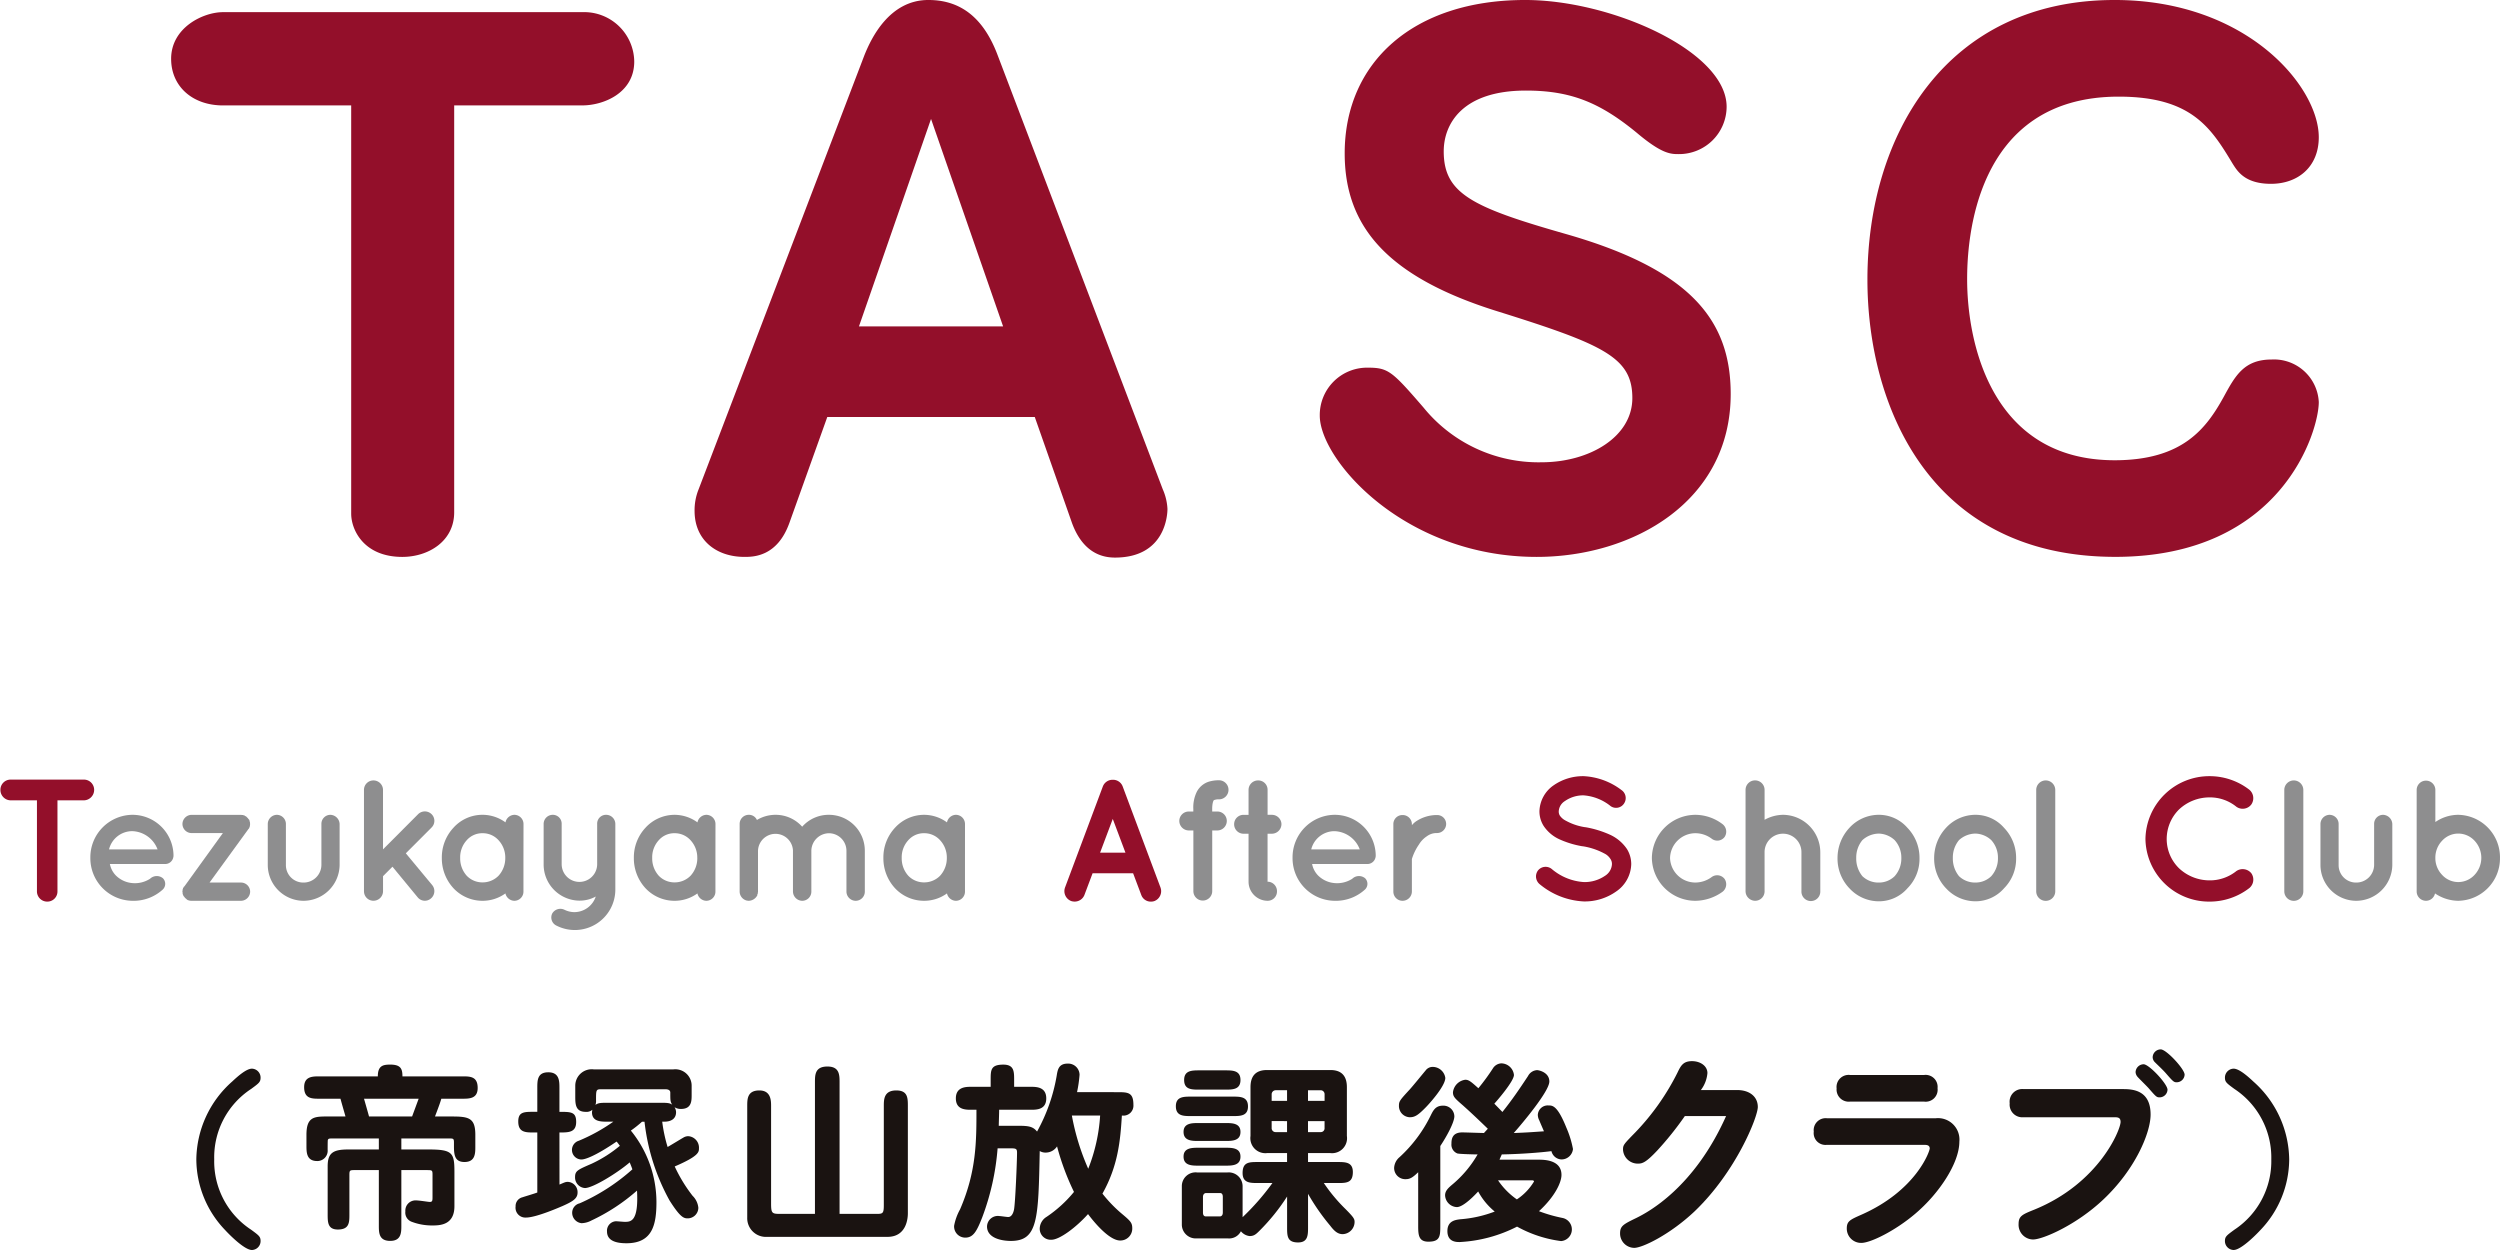
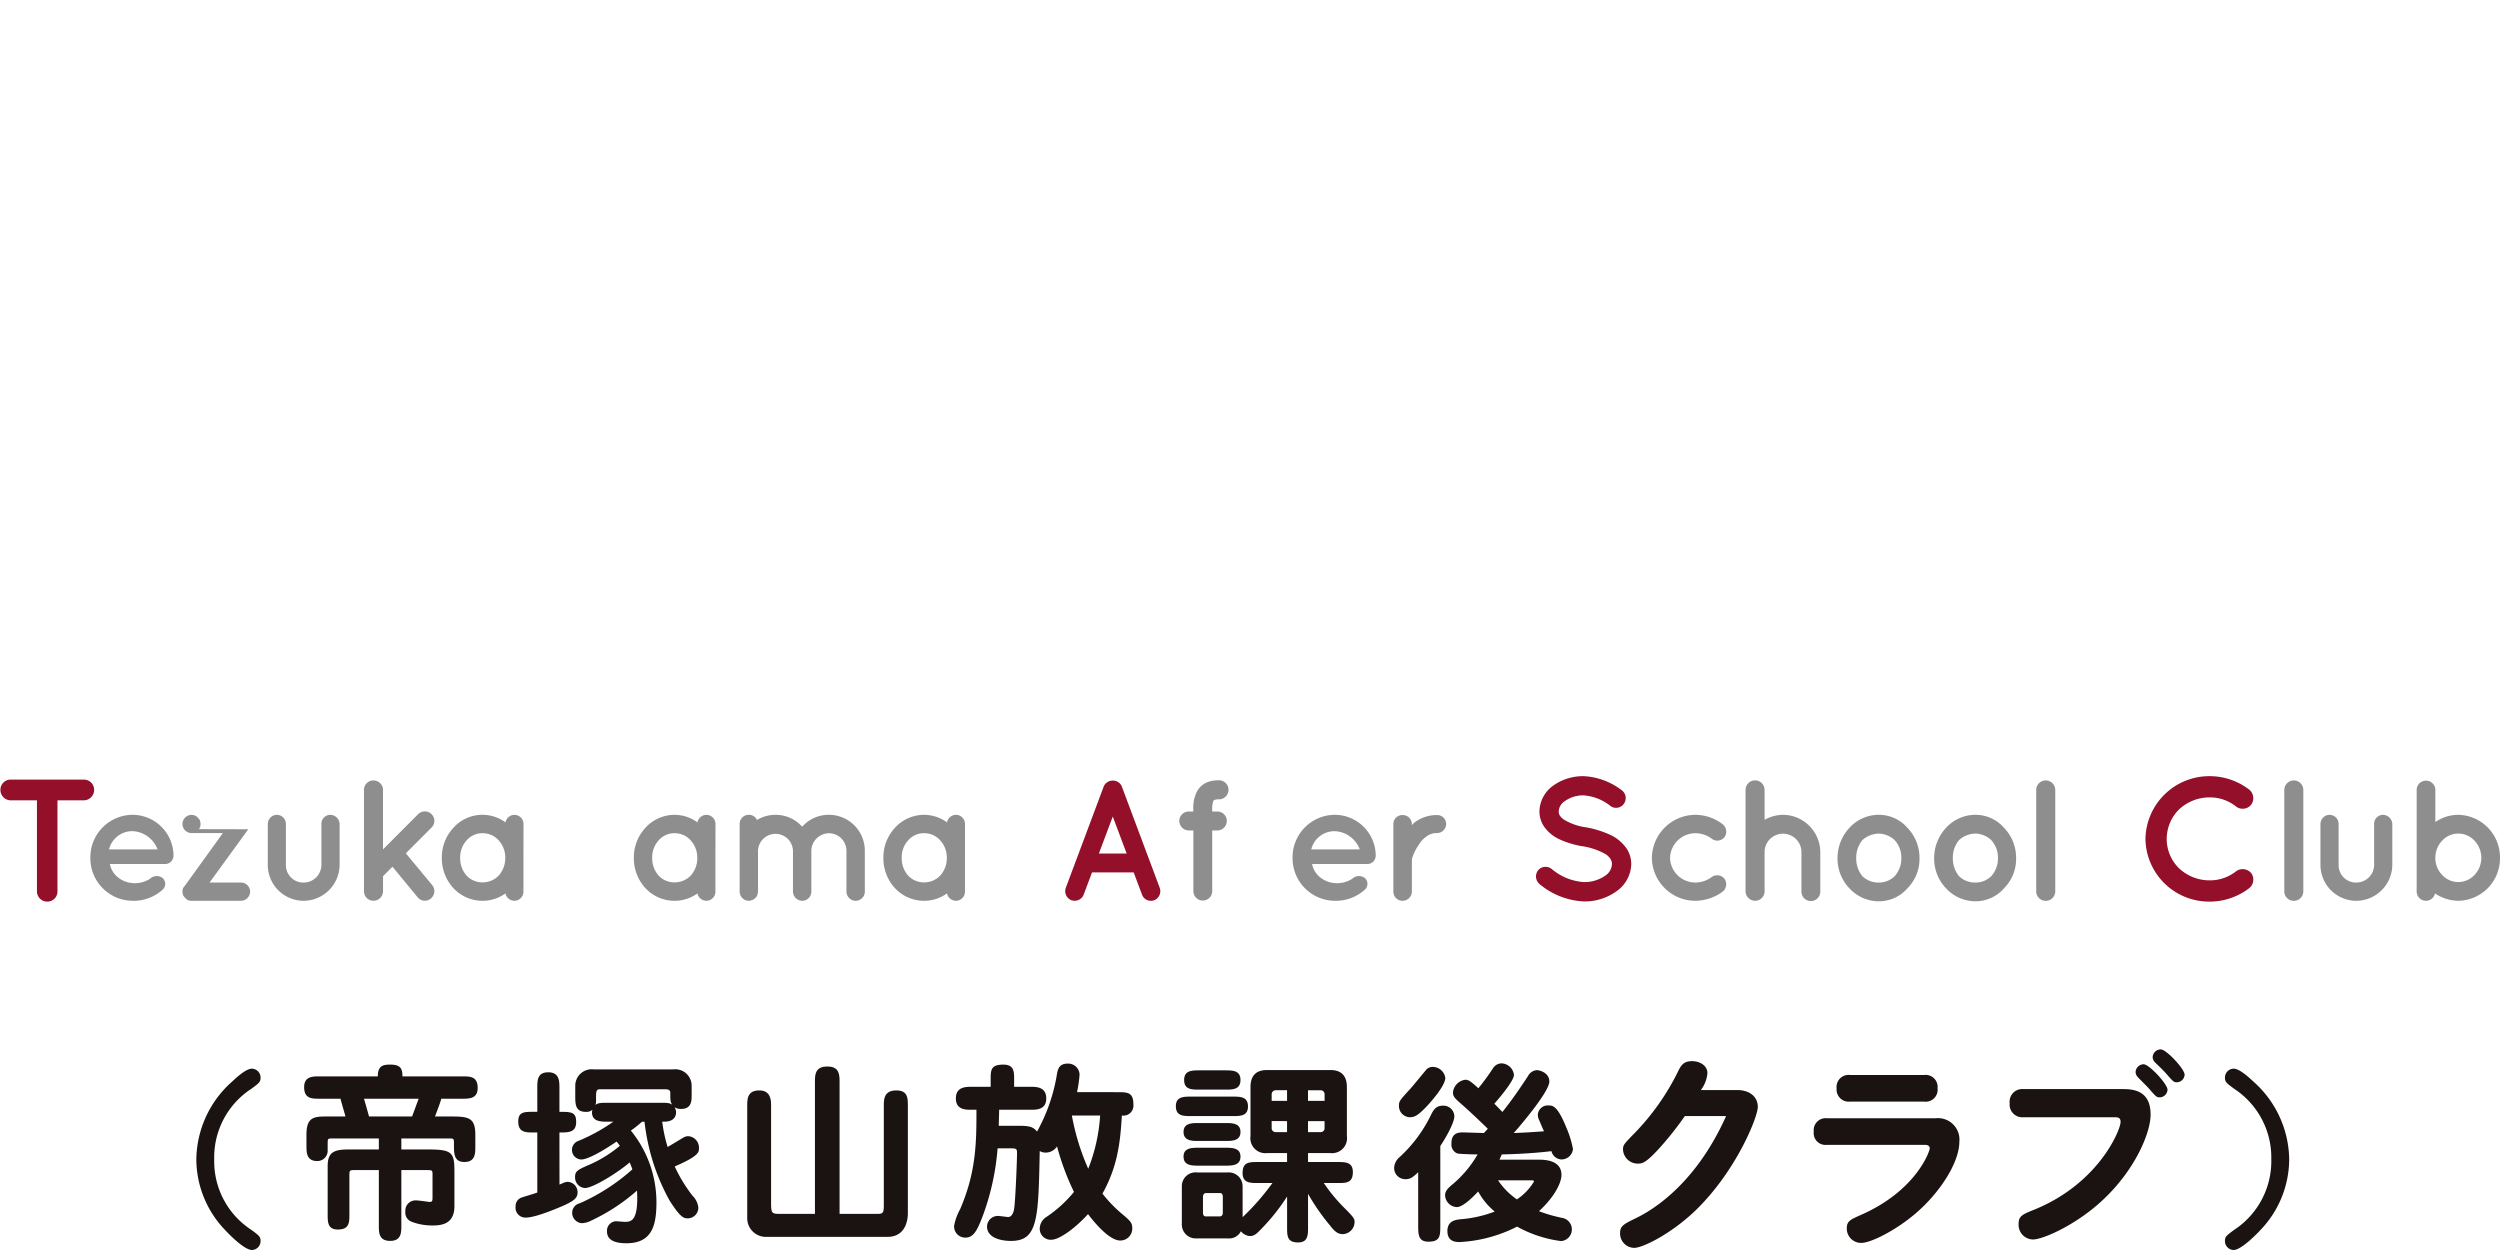
<svg xmlns="http://www.w3.org/2000/svg" width="336" height="168" viewBox="0 0 336 168">
  <defs>
    <clipPath id="clip-path">
-       <rect id="長方形_3845" data-name="長方形 3845" width="288.644" height="74.938" fill="none" />
-     </clipPath>
+       </clipPath>
    <clipPath id="clip-path-2">
      <rect id="長方形_3846" data-name="長方形 3846" width="336" height="63.741" fill="none" />
    </clipPath>
  </defs>
  <g id="グループ_10373" data-name="グループ 10373" transform="translate(-532 -165.062)">
    <g id="グループ_10370" data-name="グループ 10370" transform="translate(555 165.062)">
      <g id="グループ_10369" data-name="グループ 10369" clip-path="url(#clip-path)">
        <path id="パス_10333" data-name="パス 10333" d="M38.043,68.464c0,3.906-3.486,5.995-6.972,5.995-5.178,0-6.871-3.634-6.871-5.814V13.78H6.972C2.889,13.78,0,11.238,0,7.513,0,3.334,4.282,1.245,6.972,1.245h48.3a6.73,6.73,0,0,1,6.97,6.632c0,4.269-4.182,5.9-6.97,5.9H38.043Z" transform="translate(0 0.389)" fill="#930f2a" />
        <path id="パス_10334" data-name="パス 10334" d="M99.467,56.046H71.58l-5.07,14.17c-1.63,4.632-4.889,4.632-6.066,4.632-3.8,0-6.7-2.271-6.7-6.176a7.531,7.531,0,0,1,.543-2.908L76.56,7.449C77.466,5.177,79.911,0,85.162,0c3.621,0,7.152,1.635,9.325,7.449L116.67,65.764A7.419,7.419,0,0,1,117.3,68.4c0,.637-.181,6.54-7.062,6.54-3.35,0-4.981-2.452-5.795-4.722ZM75.836,43.873H95.212L85.524,15.987Z" transform="translate(16.607 -0.001)" fill="#930f2a" />
        <path id="パス_10335" data-name="パス 10335" d="M172.618,14.353a6.387,6.387,0,0,1-6.428,6.359c-1.086,0-2.263,0-5.7-2.908-4.888-4-8.782-5.631-14.848-5.631-8.511,0-11.045,4.451-11.045,8.175,0,5.722,3.893,7.539,16.658,11.173,16.66,4.814,21.911,11.626,21.911,21.436,0,14.443-13.128,21.892-26.075,21.892-17.836,0-29.154-13.081-29.154-18.984a6.364,6.364,0,0,1,6.519-6.449c2.716,0,3.259.545,7.425,5.359a19.921,19.921,0,0,0,15.844,7.357c6.519,0,12.222-3.451,12.222-8.628,0-5.451-3.8-7.177-18.017-11.628-14.938-4.633-20.643-11.445-20.643-21.256C121.282,8.448,130.426,0,145.547,0c11.589,0,27.071,6.9,27.071,14.353" transform="translate(36.44 -0.001)" fill="#930f2a" />
        <path id="パス_10336" data-name="パス 10336" d="M234.828,18.439c0,4-2.806,6.268-6.428,6.268-3.53,0-4.528-1.727-5.161-2.725-2.9-4.814-5.523-8.993-15.3-8.993-19.556,0-20.372,19.711-20.372,24.525,0,8.721,3.351,24.345,19.829,24.345,9.145,0,12.314-4.269,14.667-8.539,1.539-2.816,2.716-5,6.428-5a6.027,6.027,0,0,1,6.338,5.723c0,3.815-4.889,20.8-27.344,20.8-25.171,0-33.319-20.621-33.319-37.242C174.165,18.166,184.759,0,207.394,0c17.746,0,27.434,11.628,27.434,18.439" transform="translate(53.816 -0.001)" fill="#930f2a" />
      </g>
    </g>
    <g id="グループ_10372" data-name="グループ 10372" transform="translate(532 269.321)">
      <g id="グループ_10371" data-name="グループ 10371" clip-path="url(#clip-path-2)">
        <path id="パス_10337" data-name="パス 10337" d="M22.159,27.552c.827-.778,1.938-1.737,2.663-1.737a1.2,1.2,0,0,1,1.163,1.193c0,.6-.207.752-1.267,1.53A10.98,10.98,0,0,0,19.755,38a10.98,10.98,0,0,0,4.964,9.463c1.06.778,1.267.933,1.267,1.53a1.2,1.2,0,0,1-1.163,1.193c-1.087,0-3.361-2.411-3.594-2.67A13.8,13.8,0,0,1,17.35,38a14.185,14.185,0,0,1,4.809-10.449" transform="translate(9.037 13.555)" fill="#1a1311" />
        <path id="パス_10338" data-name="パス 10338" d="M36.914,35.383H30.76c-.493,0-.622,0-.7.207-.027.078-.027,1.092-.027,1.3a1.39,1.39,0,0,1-1.4,1.528c-1.448,0-1.448-1.165-1.448-2.074V34.89c0-2.33.958-2.46,2.663-2.46h2.585c-.078-.285-.646-2.233-.671-2.388h-2.82c-1.033,0-2.067,0-2.067-1.554,0-1.45,1.138-1.45,2.067-1.45h7.836c0-1.452.722-1.582,1.679-1.582,1.424,0,1.629.6,1.629,1.582h8.026c1.069,0,2.085,0,2.085,1.554,0,1.45-1.119,1.45-2.085,1.45h-2.8c-.155.519-.231.753-.852,2.388h2.192c2.316,0,3.23.156,3.23,2.46v1.583c0,.907,0,2.074-1.462,2.074-1.252,0-1.41-.88-1.41-2.074v-.519c0-.572-.078-.572-.721-.572H39.939v1.481H43.61c3.18,0,3.463.441,3.463,2.979v4.644c0,2.486-1.86,2.59-2.922,2.59a7.694,7.694,0,0,1-2.817-.493,1.31,1.31,0,0,1-.855-1.4,1.368,1.368,0,0,1,1.4-1.476c.491,0,1.655.207,1.887.207.363,0,.363-.207.363-.7V40.309c0-.674-.027-.674-.827-.674H39.939v7.441c0,.933,0,2.074-1.5,2.074-1.525,0-1.525-1.115-1.525-2.074V39.635H33.682c-.674,0-.725.026-.725.674v5.265c0,1.087,0,2.047-1.551,2.047-1.37,0-1.37-.985-1.37-2.073V39.117c0-1.736.672-2.253,2.715-2.253h4.164Zm-1.992-5.341c.027.1.648,2.259.672,2.388h5.792c.052-.156.855-2.311.879-2.388Z" transform="translate(14.002 13.367)" fill="#1a1311" />
        <path id="パス_10339" data-name="パス 10339" d="M51.461,41.358c.672-.285.8-.363,1.112-.363a1.385,1.385,0,0,1,1.319,1.426c0,.8-.595,1.193-2.068,1.841-.078.026-3.439,1.53-4.861,1.53a1.322,1.322,0,0,1-1.4-1.5,1.2,1.2,0,0,1,.9-1.219c.284-.1,1.706-.519,2.017-.648V34.358h-.44c-1.138,0-2.12,0-2.12-1.478,0-1.3.776-1.3,2.12-1.3h.44V28.395c0-1.037,0-2.126,1.474-2.126,1.5,0,1.5,1.193,1.5,2.126v3.189c1.551,0,2.249,0,2.249,1.348,0,1.426-1.008,1.426-2.249,1.426Zm13.807-8.452a20.173,20.173,0,0,0,.724,3.4c.336-.181,1.81-1.089,2.094-1.244a1.279,1.279,0,0,1,.672-.207,1.544,1.544,0,0,1,1.448,1.633c0,.493,0,1.037-3.258,2.437a20.109,20.109,0,0,0,2.4,3.941,2.608,2.608,0,0,1,.776,1.607A1.437,1.437,0,0,1,68.706,45.9c-.517,0-.982-.078-2.456-2.411a28.287,28.287,0,0,1-3.361-10.578h-.336a14.838,14.838,0,0,1-1.5,1.193,15.276,15.276,0,0,1,3.439,9.593c0,3.033-.517,5.548-4.033,5.548-1.293,0-2.611-.285-2.611-1.582a1.273,1.273,0,0,1,1.189-1.374c.181,0,1.008.078,1.189.078.8,0,1.887,0,1.655-4.2a25.819,25.819,0,0,1-6.128,4.019,3,3,0,0,1-1.319.363,1.407,1.407,0,0,1-1.267-1.426,1.3,1.3,0,0,1,1.008-1.244A26.86,26.86,0,0,0,61.26,39.31c-.129-.363-.181-.493-.362-.933-1.629,1.4-4.938,3.448-6.024,3.448a1.424,1.424,0,0,1-1.319-1.478c0-.83.362-.985,2.224-1.789a17.29,17.29,0,0,0,3.8-2.411c-.181-.233-.181-.259-.44-.57-2.9,1.97-4.24,2.411-4.731,2.411a1.286,1.286,0,0,1-.362-2.515A23.96,23.96,0,0,0,58.7,32.906h-.75c-.931,0-2.12,0-2.12-1.27a2.162,2.162,0,0,1,.052-.337,1.169,1.169,0,0,1-.9.285c-1.4,0-1.4-1.063-1.4-2.126v-1.4a2.211,2.211,0,0,1,2.508-2.178H66.741a2.2,2.2,0,0,1,2.482,2.178V29.3c0,.8,0,1.893-1.422,1.893a1.561,1.561,0,0,1-.879-.233,1.244,1.244,0,0,1,.207.674c0,.985-.827,1.27-1.551,1.27Zm-.233-2.541c.931,0,1.241.026,1.577.259-.259-.415-.259-.57-.259-1.633,0-.363-.362-.441-.621-.441H56.994c-.621,0-.621.156-.621,1.478a1.622,1.622,0,0,1-.078.622c.362-.259.646-.285,1.655-.285Z" transform="translate(23.734 13.589)" fill="#1a1311" />
        <path id="パス_10340" data-name="パス 10340" d="M75.134,45.433V27.777c0-1.037,0-2.152,1.679-2.152,1.63,0,1.63,1.141,1.63,2.152V45.433h4.833c.957,0,1.113,0,1.113-1.167v-13.3c0-.907,0-2.126,1.679-2.126,1.553,0,1.553,1.037,1.553,2.126v14.39c0,.467-.078,3.163-2.741,3.163H68.722a2.514,2.514,0,0,1-2.689-2.593V30.966c0-.959,0-2.126,1.629-2.126,1.577,0,1.577,1.4,1.577,2.126V44.007c0,1.426.129,1.426,1.422,1.426Z" transform="translate(34.395 13.456)" fill="#1a1311" />
        <path id="パス_10341" data-name="パス 10341" d="M106.344,29.207c1.4,0,2.068.078,2.068,1.711a1.342,1.342,0,0,1-1.551,1.426c-.207,3.4-.517,6.767-2.611,10.5a18.147,18.147,0,0,0,2.69,2.774c1.11.933,1.317,1.167,1.317,1.893a1.6,1.6,0,0,1-1.627,1.633c-1.32,0-3.156-2-4.318-3.552-1.6,1.789-3.828,3.448-4.914,3.448a1.476,1.476,0,0,1-1.577-1.5,1.9,1.9,0,0,1,.931-1.582,17.05,17.05,0,0,0,3.671-3.345,33.933,33.933,0,0,1-2.275-6.119,1.816,1.816,0,0,1-1.448.83,1.512,1.512,0,0,1-.879-.207C95.64,46.267,95.588,49.2,91.943,49.2c-1.214,0-3.206-.363-3.206-1.945a1.454,1.454,0,0,1,1.655-1.4c.155,0,1.008.13,1.189.13.491,0,.7-.6.776-.959.181-.83.414-6.611.414-7.674,0-.6-.154-.6-1.138-.6H90.159a33.627,33.627,0,0,1-2.068,9.282c-.722,1.841-1.189,2.722-2.275,2.722a1.5,1.5,0,0,1-1.5-1.607,7.357,7.357,0,0,1,.8-2.2c2.2-5.082,2.2-9.126,2.2-13.378h-.7c-.75,0-2.068,0-2.068-1.53s1.319-1.556,2.068-1.556h2.611v-.907c0-1.348,0-2.074,1.706-2.074,1.448,0,1.448.933,1.448,2.074v.907h2.249c.75,0,2.068.026,2.068,1.556s-1.319,1.53-2.068,1.53H90.366c0,.493-.024.959-.052,2.152h2.2c1.63,0,2.328,0,2.947.778A23.714,23.714,0,0,0,98.1,27c.129-.8.259-1.633,1.474-1.633a1.529,1.529,0,0,1,1.6,1.5,17.5,17.5,0,0,1-.338,2.333Zm-6.205,3.137a31.726,31.726,0,0,0,2.2,7.156,23.35,23.35,0,0,0,1.6-7.156Z" transform="translate(43.919 13.322)" fill="#1a1311" />
        <path id="パス_10342" data-name="パス 10342" d="M111.535,29.509c1.034,0,2.068,0,2.068,1.321,0,1.295-1.034,1.295-2.068,1.295h-5.556c-1.034,0-2.068,0-2.068-1.321,0-1.295,1.034-1.295,2.068-1.295Zm-4.783,19.053a1.87,1.87,0,0,1-2.038-1.786V41.512a1.848,1.848,0,0,1,2.038-1.813h4.114a1.864,1.864,0,0,1,2.014,1.813v4.2a32.694,32.694,0,0,0,4.009-4.589H114.95c-1.06,0-2.07,0-2.07-1.347,0-1.476.881-1.476,2.07-1.476h3.906V37.1h-2.69a2.017,2.017,0,0,1-2.224-2.3V28.237c0-1.321.543-2.3,2.224-2.3h8.508c1.627,0,2.222.93,2.222,2.3V34.8a2.014,2.014,0,0,1-2.222,2.3h-3v1.2h3.957c1.059,0,2.067,0,2.067,1.347,0,1.476-.879,1.476-2.067,1.476h-1.834a22.07,22.07,0,0,0,2.867,3.451c1.163,1.167,1.267,1.374,1.267,1.789a1.651,1.651,0,0,1-1.6,1.63c-.7,0-1.163-.465-1.679-1.139a28.707,28.707,0,0,1-2.976-4.279v4.461c0,1.063,0,2.073-1.343,2.073-1.472,0-1.472-.882-1.472-2.073v-4.1a27.172,27.172,0,0,1-3.673,4.565c-.516.517-.774.75-1.37.75a1.747,1.747,0,0,1-1.165-.647,1.77,1.77,0,0,1-1.781.958Zm3.775-15.5c.931,0,2.068,0,2.068,1.191,0,1.217-1.138,1.217-2.068,1.217h-3.541c-.9,0-2.041,0-2.041-1.217,0-1.191,1.136-1.191,2.041-1.191Zm0,3.319c.931,0,2.068,0,2.068,1.191,0,1.217-1.138,1.217-2.068,1.217h-3.541c-.9,0-2.041,0-2.041-1.217,0-1.191,1.136-1.191,2.041-1.191Zm0-10.4c1.008,0,2.068,0,2.068,1.295s-1.06,1.295-2.068,1.295h-3.439c-1.059,0-2.065,0-2.065-1.295s1.059-1.295,2.065-1.295ZM107.943,42.47c-.1,0-.389.1-.389.52v2.1c0,.519.31.519.389.519h1.889c.129,0,.389-.078.389-.519v-2.1c0-.52-.286-.52-.389-.52Zm10.912-12.39V28.651H117.33a.545.545,0,0,0-.544.546v.883Zm-2.07,2.719v.936a.524.524,0,0,0,.544.544h1.525V32.8ZM123.9,30.08V29.2a.527.527,0,0,0-.517-.546H121.67V30.08ZM121.67,32.8V34.28h1.709a.507.507,0,0,0,.517-.544V32.8Z" transform="translate(54.125 13.617)" fill="#1a1311" />
        <path id="パス_10343" data-name="パス 10343" d="M126.432,39.976c-.672.648-1.06.933-1.655.933a1.5,1.5,0,0,1-1.577-1.53,2.012,2.012,0,0,1,.724-1.426,18.691,18.691,0,0,0,4.188-5.6c.336-.674.648-1.322,1.629-1.322a1.47,1.47,0,0,1,1.553,1.426c0,.83-1.087,2.8-1.889,3.993V47.261c0,1.348-.076,2.048-1.6,2.048-1.267,0-1.372-.83-1.372-2.048Zm-2.585-8.971c0-.57.157-.752,1.448-2.152.363-.389,1.836-2.2,2.146-2.567a1.166,1.166,0,0,1,.931-.467,1.721,1.721,0,0,1,1.706,1.478c0,1.167-2.4,3.734-2.584,3.915-1.062,1.089-1.5,1.374-2.2,1.374a1.513,1.513,0,0,1-1.448-1.582m18.745,7.286c.724,0,3.1,0,3.1,2.048,0,.985-.853,2.878-3.025,4.874a19.688,19.688,0,0,0,3.154.907,1.573,1.573,0,0,1-.181,3.111,16.531,16.531,0,0,1-5.919-1.945,19.032,19.032,0,0,1-7.706,2.074c-.464,0-1.655,0-1.655-1.478,0-1.374,1.086-1.5,1.706-1.582a16.311,16.311,0,0,0,4.654-1.037,9.034,9.034,0,0,1-2.224-2.7c-.284.311-1.938,2.1-2.87,2.1a1.653,1.653,0,0,1-1.577-1.582c0-.544.336-.907.879-1.374a15.04,15.04,0,0,0,3.49-4.122c-.491,0-2.429-.052-2.715-.13a1.267,1.267,0,0,1-.8-1.3c0-.544.052-1.53,1.448-1.53.467,0,2.508.078,2.922.078l.519-.57c-2.3-2.23-3.182-2.982-3.285-3.085-1.138-.985-1.4-1.219-1.4-1.815a1.919,1.919,0,0,1,1.655-1.685c.465,0,.751.233,1.76,1.141a29.08,29.08,0,0,0,1.938-2.645,1.423,1.423,0,0,1,1.138-.7,1.741,1.741,0,0,1,1.706,1.556c0,.856-2.327,3.526-2.637,3.863.181.181.931.959,1.087,1.115,1.267-1.582,2.222-2.982,3.437-4.822a1.463,1.463,0,0,1,1.215-.8c.233,0,1.655.285,1.655,1.53,0,1.322-3.7,5.7-4.782,6.923,1.912-.078,2.119-.1,4.058-.233-.1-.233-.543-1.245-.62-1.452a1.645,1.645,0,0,1-.205-.752,1.333,1.333,0,0,1,1.448-1.27c.517,0,1.188,0,2.377,2.956a13.165,13.165,0,0,1,.9,2.9,1.554,1.554,0,0,1-1.551,1.4,1.441,1.441,0,0,1-1.343-1.115c-1.424.181-3.93.389-6.672.441-.207.467-.233.519-.31.7Zm-2.9,5.341A7.559,7.559,0,0,0,142,41.22c0-.026-.027-.156-.234-.156h-4.6a9.768,9.768,0,0,0,2.534,2.567" transform="translate(64.172 13.313)" fill="#1a1311" />
        <path id="パス_10344" data-name="パス 10344" d="M158.892,29.034c1.706,0,2.786.91,2.786,2.277,0,1.338-2.929,8.724-8.529,14.057-3.271,3.081-6.967,4.877-8.077,4.877a1.93,1.93,0,0,1-1.906-1.94c0-1,.427-1.226,2.192-2.082,1.62-.8,7.763-4.078,12.056-13.69h-5.545a42.894,42.894,0,0,1-3.7,4.621c-1.507,1.6-1.989,1.768-2.587,1.768a1.983,1.983,0,0,1-2.02-1.853c0-.657.058-.714,1.706-2.4a32.505,32.505,0,0,0,5.6-7.95c.453-.941.767-1.568,1.962-1.568,1.138,0,2.076.656,2.076,1.6a4.34,4.34,0,0,1-.882,2.282Z" transform="translate(74.572 13.209)" fill="#1a1311" />
        <path id="パス_10345" data-name="パス 10345" d="M162.047,35.759a1.582,1.582,0,0,1-1.764-1.775,1.609,1.609,0,0,1,1.764-1.8h14.646a2.883,2.883,0,0,1,3.157,3.148c0,2.854-2.7,6.961-5.944,9.7-2.645,2.253-5.974,3.907-7.224,3.907a1.922,1.922,0,0,1-1.962-1.94c0-.968.426-1.168,1.906-1.824,7.422-3.252,9.242-8.556,9.242-8.927,0-.458-.426-.485-.712-.485ZM175.1,26.373a1.61,1.61,0,0,1,1.819,1.775,1.608,1.608,0,0,1-1.819,1.8h-9.925a1.631,1.631,0,0,1-1.822-1.775,1.621,1.621,0,0,1,1.822-1.8Z" transform="translate(83.488 13.848)" fill="#1a1311" />
        <path id="パス_10346" data-name="パス 10346" d="M179.444,33.236a1.705,1.705,0,0,1-1.848-1.877,1.7,1.7,0,0,1,1.848-1.908H192.7c1.221,0,3.834,0,3.834,3.415,0,2.481-2.074,7.388-6.336,11.408-3.612,3.422-8.135,5.39-9.472,5.39a1.973,1.973,0,0,1-1.933-2.082c0-1.083.511-1.283,2.132-1.938C189.6,42.106,192.5,34.919,192.5,33.864c0-.57-.341-.628-.8-.628Zm16.15-7.122c.741,0,3.214,2.652,3.214,3.422a1.069,1.069,0,0,1-1.08,1.025c-.4,0-.485-.114-1.48-1.252-.2-.229-1.249-1.255-1.448-1.484a1.062,1.062,0,0,1-.284-.656,1.1,1.1,0,0,1,1.078-1.055m2.3-2c.768,0,3.212,2.652,3.212,3.395a1.07,1.07,0,0,1-1.08,1.026c-.37,0-.484-.114-1.451-1.226-.455-.514-1.138-1.141-1.449-1.455a.969.969,0,0,1-.313-.714,1.091,1.091,0,0,1,1.081-1.026" transform="translate(92.506 12.664)" fill="#1a1311" />
        <path id="パス_10347" data-name="パス 10347" d="M201.375,47.515c-.233.259-2.508,2.67-3.594,2.67a1.2,1.2,0,0,1-1.164-1.193c0-.6.207-.752,1.267-1.53A11.049,11.049,0,0,0,202.849,38a11.049,11.049,0,0,0-4.964-9.463c-1.06-.778-1.267-.933-1.267-1.53a1.2,1.2,0,0,1,1.164-1.193c.722,0,1.836.959,2.663,1.737A14.2,14.2,0,0,1,205.254,38a13.8,13.8,0,0,1-3.878,9.515" transform="translate(102.414 13.555)" fill="#1a1311" />
        <path id="パス_10348" data-name="パス 10348" d="M11.218,2.979H7.554v12.34a1.25,1.25,0,0,1-1.267,1.27,1.265,1.265,0,0,1-1.268-1.27V2.979H1.378A1.286,1.286,0,0,1,.111,1.684,1.252,1.252,0,0,1,1.378.414h9.84a1.265,1.265,0,0,1,1.267,1.27,1.3,1.3,0,0,1-1.267,1.295" transform="translate(0.058 0.217)" fill="#930f2a" />
        <path id="パス_10349" data-name="パス 10349" d="M11.218,2.979H7.554v12.34a1.25,1.25,0,0,1-1.267,1.27,1.265,1.265,0,0,1-1.268-1.27V2.979H1.378A1.286,1.286,0,0,1,.111,1.684,1.252,1.252,0,0,1,1.378.414h9.84a1.265,1.265,0,0,1,1.267,1.27A1.3,1.3,0,0,1,11.218,2.979Z" transform="translate(0.058 0.217)" fill="none" stroke="#930f2a" stroke-linecap="round" stroke-linejoin="round" stroke-width="0.223" />
        <path id="パス_10350" data-name="パス 10350" d="M7.984,9.221a5.713,5.713,0,0,1,5.621-5.777,5.519,5.519,0,0,1,5.554,5.362v.114a.654.654,0,0,1-.023.209,1.112,1.112,0,0,1-1.2.924H10.609a3.04,3.04,0,0,0,.785,1.525,3.569,3.569,0,0,0,2.211,1.04,3.761,3.761,0,0,0,2.4-.578,1.3,1.3,0,0,1,1.729-.07,1.06,1.06,0,0,1,0,1.5A5.817,5.817,0,0,1,13.605,15,5.726,5.726,0,0,1,7.984,9.221M10.495,8.09h6.522A3.769,3.769,0,0,0,13.605,5.64a3.22,3.22,0,0,0-3.11,2.449" transform="translate(4.159 1.808)" fill="#8e8e8f" />
-         <path id="パス_10351" data-name="パス 10351" d="M24.971,5.385l-5.207,7.164H24a1.231,1.231,0,0,1,1.221,1.225A1.247,1.247,0,0,1,24,15h-6.66a.875.875,0,0,1-.231-.023h-.068a.323.323,0,0,0-.138-.046c-.046-.023-.07-.023-.091-.046-.024,0-.07-.047-.093-.047-.023-.046-.046-.046-.046-.069-.024,0-.024,0-.024-.023-.021,0-.046-.023-.068-.047a.882.882,0,0,0-.093-.069.535.535,0,0,0-.093-.116.3.3,0,0,0-.068-.093c-.046-.023-.046-.046-.046-.092a.109.109,0,0,1-.07-.116c-.021,0-.021-.046-.046-.116,0-.023-.023-.069-.023-.092v-.163a.084.084,0,0,1-.023-.069v-.023c0-.046.023-.116.023-.162V13.5c.023-.023.023-.069.047-.114a1.026,1.026,0,0,1,.021-.116c.024,0,.07-.069.07-.069a.2.2,0,0,1,.068-.117h.024l5.185-7.186H17.344a1.231,1.231,0,0,1-1.221-1.225,1.247,1.247,0,0,1,1.221-1.225H24c.047,0,.093.023.138.023h.114c.047.023.093.023.116.046a.905.905,0,0,1,.116.024c.023.023.046.069.07.069.046,0,.091.047.137.07a.023.023,0,0,1,.024.023.049.049,0,0,1,.046.046.532.532,0,0,1,.114.116c.024,0,.047.046.07.069a.333.333,0,0,0,.068.093c.024.023.024.046.07.046,0,.07.046.093.046.139a.176.176,0,0,1,.023.116c.024.046.024.093.046.116v.139c0,.023.024.069.024.092v.023a.3.3,0,0,0-.024.116.267.267,0,0,1-.021.139.244.244,0,0,1-.024.116.128.128,0,0,1-.068.116v.069c-.046.046-.07.093-.116.116Z" transform="translate(8.398 1.808)" fill="#8e8e8f" />
+         <path id="パス_10351" data-name="パス 10351" d="M24.971,5.385l-5.207,7.164H24a1.231,1.231,0,0,1,1.221,1.225A1.247,1.247,0,0,1,24,15h-6.66a.875.875,0,0,1-.231-.023h-.068a.323.323,0,0,0-.138-.046c-.046-.023-.07-.023-.091-.046-.024,0-.07-.047-.093-.047-.023-.046-.046-.046-.046-.069-.024,0-.024,0-.024-.023-.021,0-.046-.023-.068-.047a.882.882,0,0,0-.093-.069.535.535,0,0,0-.093-.116.3.3,0,0,0-.068-.093c-.046-.023-.046-.046-.046-.092a.109.109,0,0,1-.07-.116c-.021,0-.021-.046-.046-.116,0-.023-.023-.069-.023-.092v-.163a.084.084,0,0,1-.023-.069v-.023c0-.046.023-.116.023-.162V13.5c.023-.023.023-.069.047-.114a1.026,1.026,0,0,1,.021-.116c.024,0,.07-.069.07-.069a.2.2,0,0,1,.068-.117h.024l5.185-7.186H17.344a1.231,1.231,0,0,1-1.221-1.225,1.247,1.247,0,0,1,1.221-1.225c.047,0,.093.023.138.023h.114c.047.023.093.023.116.046a.905.905,0,0,1,.116.024c.023.023.046.069.07.069.046,0,.091.047.137.07a.023.023,0,0,1,.024.023.049.049,0,0,1,.046.046.532.532,0,0,1,.114.116c.024,0,.047.046.07.069a.333.333,0,0,0,.068.093c.024.023.024.046.07.046,0,.07.046.093.046.139a.176.176,0,0,1,.023.116c.024.046.024.093.046.116v.139c0,.023.024.069.024.092v.023a.3.3,0,0,0-.024.116.267.267,0,0,1-.021.139.244.244,0,0,1-.024.116.128.128,0,0,1-.068.116v.069c-.046.046-.07.093-.116.116Z" transform="translate(8.398 1.808)" fill="#8e8e8f" />
        <path id="パス_10352" data-name="パス 10352" d="M28.455,15a4.824,4.824,0,0,1-4.792-4.806V4.67a1.246,1.246,0,0,1,1.22-1.225A1.232,1.232,0,0,1,26.1,4.67v5.524a2.335,2.335,0,0,0,2.351,2.356,2.394,2.394,0,0,0,2.42-2.356V4.67a1.211,1.211,0,0,1,1.2-1.225A1.284,1.284,0,0,1,33.318,4.67v5.524A4.871,4.871,0,0,1,28.455,15" transform="translate(12.326 1.808)" fill="#8e8e8f" />
        <path id="パス_10353" data-name="パス 10353" d="M32.164,15.319V1.686A1.266,1.266,0,0,1,33.432.414a1.285,1.285,0,0,1,1.29,1.272V9.681l4.724-4.737a1.292,1.292,0,0,1,1.8,0,1.257,1.257,0,0,1,0,1.8l-3.457,3.465,3.548,4.276a1.284,1.284,0,0,1-.184,1.8,1.24,1.24,0,0,1-1.773-.163l-3.387-4.113-1.268,1.272v2.033a1.284,1.284,0,0,1-1.29,1.27,1.265,1.265,0,0,1-1.268-1.27" transform="translate(16.754 0.217)" fill="#8e8e8f" />
        <path id="パス_10354" data-name="パス 10354" d="M50.014,9.245v4.53A1.232,1.232,0,0,1,48.792,15a1.253,1.253,0,0,1-1.2-.993A5.231,5.231,0,0,1,44.529,15a5.348,5.348,0,0,1-3.918-1.687,5.922,5.922,0,0,1-1.567-4.068,5.839,5.839,0,0,1,1.567-4.068A5.225,5.225,0,0,1,47.6,4.462a1.25,1.25,0,0,1,1.2-1.017,1.237,1.237,0,0,1,1.221,1.248Zm-2.443,0a3.411,3.411,0,0,0-.9-2.381,2.844,2.844,0,0,0-2.143-.947,2.775,2.775,0,0,0-2.143.947,3.4,3.4,0,0,0-.875,2.381,3.475,3.475,0,0,0,.875,2.381,2.9,2.9,0,0,0,2.143.9,2.978,2.978,0,0,0,2.143-.9,3.492,3.492,0,0,0,.9-2.381" transform="translate(20.338 1.808)" fill="#8e8e8f" />
-         <path id="パス_10355" data-name="パス 10355" d="M57.676,4.67v8.736a5.442,5.442,0,0,1-7.883,4.944,1.212,1.212,0,0,1-.6-1.641,1.264,1.264,0,0,1,1.635-.508,3.085,3.085,0,0,0,1.337.323,3.046,3.046,0,0,0,2.881-2.1,4.456,4.456,0,0,1-2.189.555,4.857,4.857,0,0,1-4.817-4.853V4.67a1.226,1.226,0,0,1,1.2-1.225A1.188,1.188,0,0,1,50.463,4.67v5.454a2.386,2.386,0,0,0,4.771,0V4.67a1.182,1.182,0,0,1,1.2-1.225A1.236,1.236,0,0,1,57.676,4.67" transform="translate(25.025 1.808)" fill="#8e8e8f" />
        <path id="パス_10356" data-name="パス 10356" d="M66.979,9.245v4.53A1.231,1.231,0,0,1,65.759,15a1.255,1.255,0,0,1-1.2-.993A5.226,5.226,0,0,1,61.5,15a5.345,5.345,0,0,1-3.918-1.687,5.922,5.922,0,0,1-1.567-4.068,5.839,5.839,0,0,1,1.567-4.068A5.3,5.3,0,0,1,61.5,3.445a5.247,5.247,0,0,1,3.065,1.017,1.252,1.252,0,0,1,1.2-1.017,1.236,1.236,0,0,1,1.22,1.248Zm-2.441,0a3.411,3.411,0,0,0-.9-2.381A2.846,2.846,0,0,0,61.5,5.917a2.77,2.77,0,0,0-2.143.947,3.39,3.39,0,0,0-.876,2.381,3.469,3.469,0,0,0,.876,2.381,2.9,2.9,0,0,0,2.143.9,2.981,2.981,0,0,0,2.143-.9,3.492,3.492,0,0,0,.9-2.381" transform="translate(29.175 1.808)" fill="#8e8e8f" />
        <path id="パス_10357" data-name="パス 10357" d="M75,8.228v5.545A1.231,1.231,0,0,1,73.772,15a1.265,1.265,0,0,1-1.243-1.225V8.228a2.352,2.352,0,0,0-4.7.069v5.477c0,.047-.023.116-.023.163v.069c-.023.046-.023.093-.068.139v.116A1.343,1.343,0,0,1,66.585,15c-.094,0-.163-.023-.233-.023a1.258,1.258,0,0,1-.99-1.2V4.693a1.223,1.223,0,0,1,1.223-1.249,1.168,1.168,0,0,1,1.1.694,4.845,4.845,0,0,1,2.465-.694,4.772,4.772,0,0,1,3.618,1.6,4.741,4.741,0,0,1,3.618-1.6,4.823,4.823,0,0,1,4.8,4.853v5.477A1.232,1.232,0,0,1,80.963,15a1.251,1.251,0,0,1-1.246-1.225V8.3a2.363,2.363,0,0,0-2.327-2.379A2.394,2.394,0,0,0,75,8.228" transform="translate(34.046 1.808)" fill="#8e8e8f" />
        <path id="パス_10358" data-name="パス 10358" d="M89.032,9.245v4.53A1.231,1.231,0,0,1,87.812,15a1.255,1.255,0,0,1-1.2-.993A5.226,5.226,0,0,1,83.549,15a5.345,5.345,0,0,1-3.918-1.687,5.922,5.922,0,0,1-1.566-4.068,5.839,5.839,0,0,1,1.566-4.068,5.3,5.3,0,0,1,3.918-1.733,5.247,5.247,0,0,1,3.065,1.017,1.252,1.252,0,0,1,1.2-1.017,1.236,1.236,0,0,1,1.22,1.248Zm-2.441,0a3.411,3.411,0,0,0-.9-2.381,2.846,2.846,0,0,0-2.143-.947,2.77,2.77,0,0,0-2.143.947,3.39,3.39,0,0,0-.876,2.381,3.469,3.469,0,0,0,.876,2.381,2.9,2.9,0,0,0,2.143.9,2.981,2.981,0,0,0,2.143-.9,3.492,3.492,0,0,0,.9-2.381" transform="translate(40.662 1.808)" fill="#8e8e8f" />
        <path id="パス_10359" data-name="パス 10359" d="M103.334,12.77h-5.6l-1.128,3a1.293,1.293,0,0,1-1.2.808,1.353,1.353,0,0,1-.438-.069,1.314,1.314,0,0,1-.76-1.664L99.3,1.239A1.288,1.288,0,0,1,100.524.43a1.27,1.27,0,0,1,1.221.808l5.093,13.612a1.314,1.314,0,0,1-.76,1.664,1.258,1.258,0,0,1-.438.069,1.241,1.241,0,0,1-1.176-.808Zm-.944-2.542L100.524,5.26l-1.866,4.967Z" transform="translate(49.033 0.225)" fill="#930f2a" />
-         <path id="パス_10360" data-name="パス 10360" d="M103.334,12.77h-5.6l-1.128,3a1.293,1.293,0,0,1-1.2.808,1.353,1.353,0,0,1-.438-.069,1.314,1.314,0,0,1-.76-1.664L99.3,1.239A1.288,1.288,0,0,1,100.524.43a1.27,1.27,0,0,1,1.221.808l5.093,13.612a1.314,1.314,0,0,1-.76,1.664,1.258,1.258,0,0,1-.438.069,1.241,1.241,0,0,1-1.176-.808Zm-.944-2.542L100.524,5.26l-1.866,4.967Z" transform="translate(49.033 0.225)" fill="none" stroke="#930f2a" stroke-linecap="round" stroke-linejoin="round" stroke-width="0.223" />
        <path id="パス_10361" data-name="パス 10361" d="M108.637,4.28V4.6h.692A1.266,1.266,0,0,1,110.6,5.876a1.281,1.281,0,0,1-1.267,1.27h-.692V15.3a1.267,1.267,0,1,1-2.534,0V7.146h-.6a1.286,1.286,0,0,1-1.29-1.27A1.271,1.271,0,0,1,105.5,4.6h.6V4.28a4.825,4.825,0,0,1,.436-2.265A2.753,2.753,0,0,1,108.2.584,4.652,4.652,0,0,1,109.582.4a1.283,1.283,0,0,1,0,2.565,1.653,1.653,0,0,0-.6.069.224.224,0,0,0-.138.07c-.024,0-.208.322-.208,1.177" transform="translate(54.282 0.209)" fill="#8e8e8f" />
-         <path id="パス_10362" data-name="パス 10362" d="M115.421,6.307a1.3,1.3,0,0,1-1.291,1.27h-.576v6.448a1.269,1.269,0,0,1,1.267,1.293,1.251,1.251,0,0,1-1.267,1.272A2.57,2.57,0,0,1,111,14.026V7.578h-.669a1.266,1.266,0,0,1-1.268-1.27,1.252,1.252,0,0,1,1.268-1.27H111V1.686a1.271,1.271,0,0,1,1.29-1.272,1.251,1.251,0,0,1,1.267,1.272V5.037h.576a1.286,1.286,0,0,1,1.291,1.27" transform="translate(56.806 0.217)" fill="#8e8e8f" />
        <path id="パス_10363" data-name="パス 10363" d="M114.223,9.221a5.714,5.714,0,0,1,5.623-5.777A5.518,5.518,0,0,1,125.4,8.806v.114a.7.7,0,0,1-.021.209,1.114,1.114,0,0,1-1.2.924H116.85a3.038,3.038,0,0,0,.783,1.525,3.573,3.573,0,0,0,2.213,1.04,3.761,3.761,0,0,0,2.4-.578,1.3,1.3,0,0,1,1.728-.07,1.059,1.059,0,0,1,0,1.5A5.811,5.811,0,0,1,119.846,15a5.727,5.727,0,0,1-5.623-5.777m2.511-1.132h6.522a3.767,3.767,0,0,0-3.41-2.449,3.221,3.221,0,0,0-3.112,2.449" transform="translate(59.496 1.808)" fill="#8e8e8f" />
        <path id="パス_10364" data-name="パス 10364" d="M130.228,4.662a1.232,1.232,0,0,1-1.221,1.225,2.2,2.2,0,0,0-1.382.439,3.463,3.463,0,0,0-1.06,1.109,7.1,7.1,0,0,0-.944,1.941v4.391a1.257,1.257,0,0,1-1.267,1.225,1.232,1.232,0,0,1-1.223-1.225v-9.1a1.213,1.213,0,0,1,1.223-1.2,1.238,1.238,0,0,1,1.267,1.2v.162a3.062,3.062,0,0,1,.484-.462,5.046,5.046,0,0,1,2.9-.9,1.2,1.2,0,0,1,1.221,1.2" transform="translate(64.136 1.816)" fill="#8e8e8f" />
        <path id="パス_10365" data-name="パス 10365" d="M136.064,12.728a1.2,1.2,0,0,1,1.681-.162,7.516,7.516,0,0,0,4.4,1.78,4.964,4.964,0,0,0,2.881-.856,2.077,2.077,0,0,0,.99-1.664,1.323,1.323,0,0,0-.207-.74,2.171,2.171,0,0,0-.692-.694,9.246,9.246,0,0,0-3.156-1.086h-.047a12.47,12.47,0,0,1-2.972-.9A4.949,4.949,0,0,1,136.8,6.6a3.551,3.551,0,0,1-.529-1.894,4.272,4.272,0,0,1,1.843-3.374A6.8,6.8,0,0,1,142.1.111a9.006,9.006,0,0,1,5.022,1.848,1.191,1.191,0,0,1,.322,1.641,1.162,1.162,0,0,1-1.635.346A6.677,6.677,0,0,0,142.1,2.467a4.388,4.388,0,0,0-2.582.787,1.837,1.837,0,0,0-.876,1.455,1.128,1.128,0,0,0,.163.648,2.2,2.2,0,0,0,.622.6,7.913,7.913,0,0,0,2.879,1.017h.047a13.551,13.551,0,0,1,3.18.97,5.393,5.393,0,0,1,2.3,1.919,3.741,3.741,0,0,1,.552,1.964,4.471,4.471,0,0,1-1.98,3.581,7.188,7.188,0,0,1-4.263,1.318,9.911,9.911,0,0,1-5.9-2.311,1.23,1.23,0,0,1-.184-1.687" transform="translate(70.742 0.058)" fill="#930f2a" />
        <path id="パス_10366" data-name="パス 10366" d="M136.064,12.728a1.2,1.2,0,0,1,1.681-.162,7.516,7.516,0,0,0,4.4,1.78,4.964,4.964,0,0,0,2.881-.856,2.077,2.077,0,0,0,.99-1.664,1.323,1.323,0,0,0-.207-.74,2.171,2.171,0,0,0-.692-.694,9.246,9.246,0,0,0-3.156-1.086h-.047a12.47,12.47,0,0,1-2.972-.9A4.949,4.949,0,0,1,136.8,6.6a3.551,3.551,0,0,1-.529-1.894,4.272,4.272,0,0,1,1.843-3.374A6.8,6.8,0,0,1,142.1.111a9.006,9.006,0,0,1,5.022,1.848,1.191,1.191,0,0,1,.322,1.641,1.162,1.162,0,0,1-1.635.346A6.677,6.677,0,0,0,142.1,2.467a4.388,4.388,0,0,0-2.582.787,1.837,1.837,0,0,0-.876,1.455,1.128,1.128,0,0,0,.163.648,2.2,2.2,0,0,0,.622.6,7.913,7.913,0,0,0,2.879,1.017h.047a13.551,13.551,0,0,1,3.18.97,5.393,5.393,0,0,1,2.3,1.919,3.741,3.741,0,0,1,.552,1.964,4.471,4.471,0,0,1-1.98,3.581,7.188,7.188,0,0,1-4.263,1.318,9.911,9.911,0,0,1-5.9-2.311A1.23,1.23,0,0,1,136.064,12.728Z" transform="translate(70.742 0.058)" fill="none" stroke="#930f2a" stroke-linecap="round" stroke-linejoin="round" stroke-width="0.223" />
        <path id="パス_10367" data-name="パス 10367" d="M145.976,9.245a5.871,5.871,0,0,1,5.854-5.8,6.063,6.063,0,0,1,3.664,1.27,1.274,1.274,0,0,1,.254,1.71,1.226,1.226,0,0,1-1.729.232,3.666,3.666,0,0,0-2.189-.74,3.419,3.419,0,0,0-3.411,3.328,3.4,3.4,0,0,0,3.411,3.3,3.716,3.716,0,0,0,2.189-.74,1.254,1.254,0,0,1,1.729.255,1.28,1.28,0,0,1-.254,1.71A6.346,6.346,0,0,1,151.83,15a5.847,5.847,0,0,1-5.854-5.754" transform="translate(76.036 1.808)" fill="#8e8e8f" />
        <path id="パス_10368" data-name="パス 10368" d="M156.812,15.319a1.269,1.269,0,0,1-1.29,1.27,1.306,1.306,0,0,1-1.221-.947,1.366,1.366,0,0,1-.047-.323V1.686a1.279,1.279,0,0,1,2.558,0v4.02a5.236,5.236,0,0,1,2.467-.671A5.048,5.048,0,0,1,164.3,10.1v5.222a1.268,1.268,0,1,1-2.535,0V10.1a2.478,2.478,0,1,0-4.955,0Z" transform="translate(80.348 0.217)" fill="#8e8e8f" />
        <path id="パス_10369" data-name="パス 10369" d="M163.973,13.313a5.774,5.774,0,0,1-1.591-4.068A5.967,5.967,0,0,1,163.973,5.2a5.367,5.367,0,0,1,3.963-1.757A5.084,5.084,0,0,1,171.784,5.2,5.78,5.78,0,0,1,173.4,9.245a5.6,5.6,0,0,1-1.614,4.068,5.088,5.088,0,0,1-3.848,1.755,5.371,5.371,0,0,1-3.963-1.755m.922-4.068a3.736,3.736,0,0,0,.829,2.449,3.114,3.114,0,0,0,2.213.856,3.013,3.013,0,0,0,2.12-.856,3.559,3.559,0,0,0,.9-2.449,3.486,3.486,0,0,0-.9-2.4,3.254,3.254,0,0,0-2.12-.877,3.349,3.349,0,0,0-2.213.877,3.657,3.657,0,0,0-.829,2.4" transform="translate(84.581 1.808)" fill="#8e8e8f" />
        <path id="パス_10370" data-name="パス 10370" d="M172.51,13.313a5.773,5.773,0,0,1-1.589-4.068A5.965,5.965,0,0,1,172.51,5.2a5.372,5.372,0,0,1,3.963-1.757A5.084,5.084,0,0,1,180.322,5.2a5.78,5.78,0,0,1,1.614,4.043,5.6,5.6,0,0,1-1.614,4.068,5.088,5.088,0,0,1-3.848,1.755,5.376,5.376,0,0,1-3.963-1.755m.922-4.068a3.737,3.737,0,0,0,.83,2.449,3.11,3.11,0,0,0,2.211.856,3.016,3.016,0,0,0,2.122-.856,3.566,3.566,0,0,0,.9-2.449,3.494,3.494,0,0,0-.9-2.4,3.258,3.258,0,0,0-2.122-.877,3.345,3.345,0,0,0-2.211.877,3.659,3.659,0,0,0-.83,2.4" transform="translate(89.029 1.808)" fill="#8e8e8f" />
        <path id="パス_10371" data-name="パス 10371" d="M181.209.414a1.287,1.287,0,0,1,1.291,1.27V15.319a1.28,1.28,0,0,1-2.56,0V1.684a1.281,1.281,0,0,1,1.268-1.27" transform="translate(93.727 0.217)" fill="#8e8e8f" />
        <path id="パス_10372" data-name="パス 10372" d="M189.667,8.431a8.474,8.474,0,0,1,8.459-8.32,8.606,8.606,0,0,1,5.323,1.8,1.372,1.372,0,0,1,.23,1.848,1.348,1.348,0,0,1-1.843.255,5.739,5.739,0,0,0-3.709-1.272,6.1,6.1,0,0,0-4.149,1.664A5.713,5.713,0,0,0,192.3,8.431a5.623,5.623,0,0,0,1.682,4.02,6.089,6.089,0,0,0,4.149,1.664,5.785,5.785,0,0,0,3.709-1.27,1.394,1.394,0,0,1,1.843.255,1.369,1.369,0,0,1-.23,1.848,8.615,8.615,0,0,1-5.323,1.8,8.443,8.443,0,0,1-8.459-8.32" transform="translate(98.793 0.058)" fill="#930f2a" />
        <path id="パス_10373" data-name="パス 10373" d="M189.667,8.431a8.474,8.474,0,0,1,8.459-8.32,8.606,8.606,0,0,1,5.323,1.8,1.372,1.372,0,0,1,.23,1.848,1.348,1.348,0,0,1-1.843.255,5.739,5.739,0,0,0-3.709-1.272,6.1,6.1,0,0,0-4.149,1.664A5.713,5.713,0,0,0,192.3,8.431a5.623,5.623,0,0,0,1.682,4.02,6.089,6.089,0,0,0,4.149,1.664,5.785,5.785,0,0,0,3.709-1.27,1.394,1.394,0,0,1,1.843.255,1.369,1.369,0,0,1-.23,1.848,8.615,8.615,0,0,1-5.323,1.8A8.443,8.443,0,0,1,189.667,8.431Z" transform="translate(98.793 0.058)" fill="none" stroke="#930f2a" stroke-linecap="round" stroke-linejoin="round" stroke-width="0.223" />
        <path id="パス_10374" data-name="パス 10374" d="M203.13.414a1.286,1.286,0,0,1,1.291,1.27V15.319a1.279,1.279,0,0,1-2.558,0V1.684A1.281,1.281,0,0,1,203.13.414" transform="translate(105.146 0.217)" fill="#8e8e8f" />
        <path id="パス_10375" data-name="パス 10375" d="M209.851,15a4.824,4.824,0,0,1-4.792-4.806V4.67a1.246,1.246,0,0,1,1.22-1.225A1.232,1.232,0,0,1,207.5,4.67v5.524a2.335,2.335,0,0,0,2.351,2.356,2.394,2.394,0,0,0,2.42-2.356V4.67a1.211,1.211,0,0,1,1.2-1.225,1.284,1.284,0,0,1,1.244,1.225v5.524A4.871,4.871,0,0,1,209.851,15" transform="translate(106.811 1.808)" fill="#8e8e8f" />
        <path id="パス_10376" data-name="パス 10376" d="M213.561,10.836V1.663a1.256,1.256,0,0,1,2.511,0V6.006a5.444,5.444,0,0,1,3.087-.97,5.715,5.715,0,0,1,5.6,5.8,5.705,5.705,0,0,1-5.6,5.754,5.622,5.622,0,0,1-3.133-.993,1.241,1.241,0,0,1-1.221.993,1.256,1.256,0,0,1-1.244-1.248Zm2.511,0a3.258,3.258,0,0,0,.922,2.288,2.944,2.944,0,0,0,2.166.949,2.982,2.982,0,0,0,2.167-.949,3.353,3.353,0,0,0,0-4.621,2.981,2.981,0,0,0-2.167-.947,2.942,2.942,0,0,0-2.166.947,3.291,3.291,0,0,0-.922,2.333" transform="translate(111.239 0.217)" fill="#8e8e8f" />
      </g>
    </g>
  </g>
</svg>